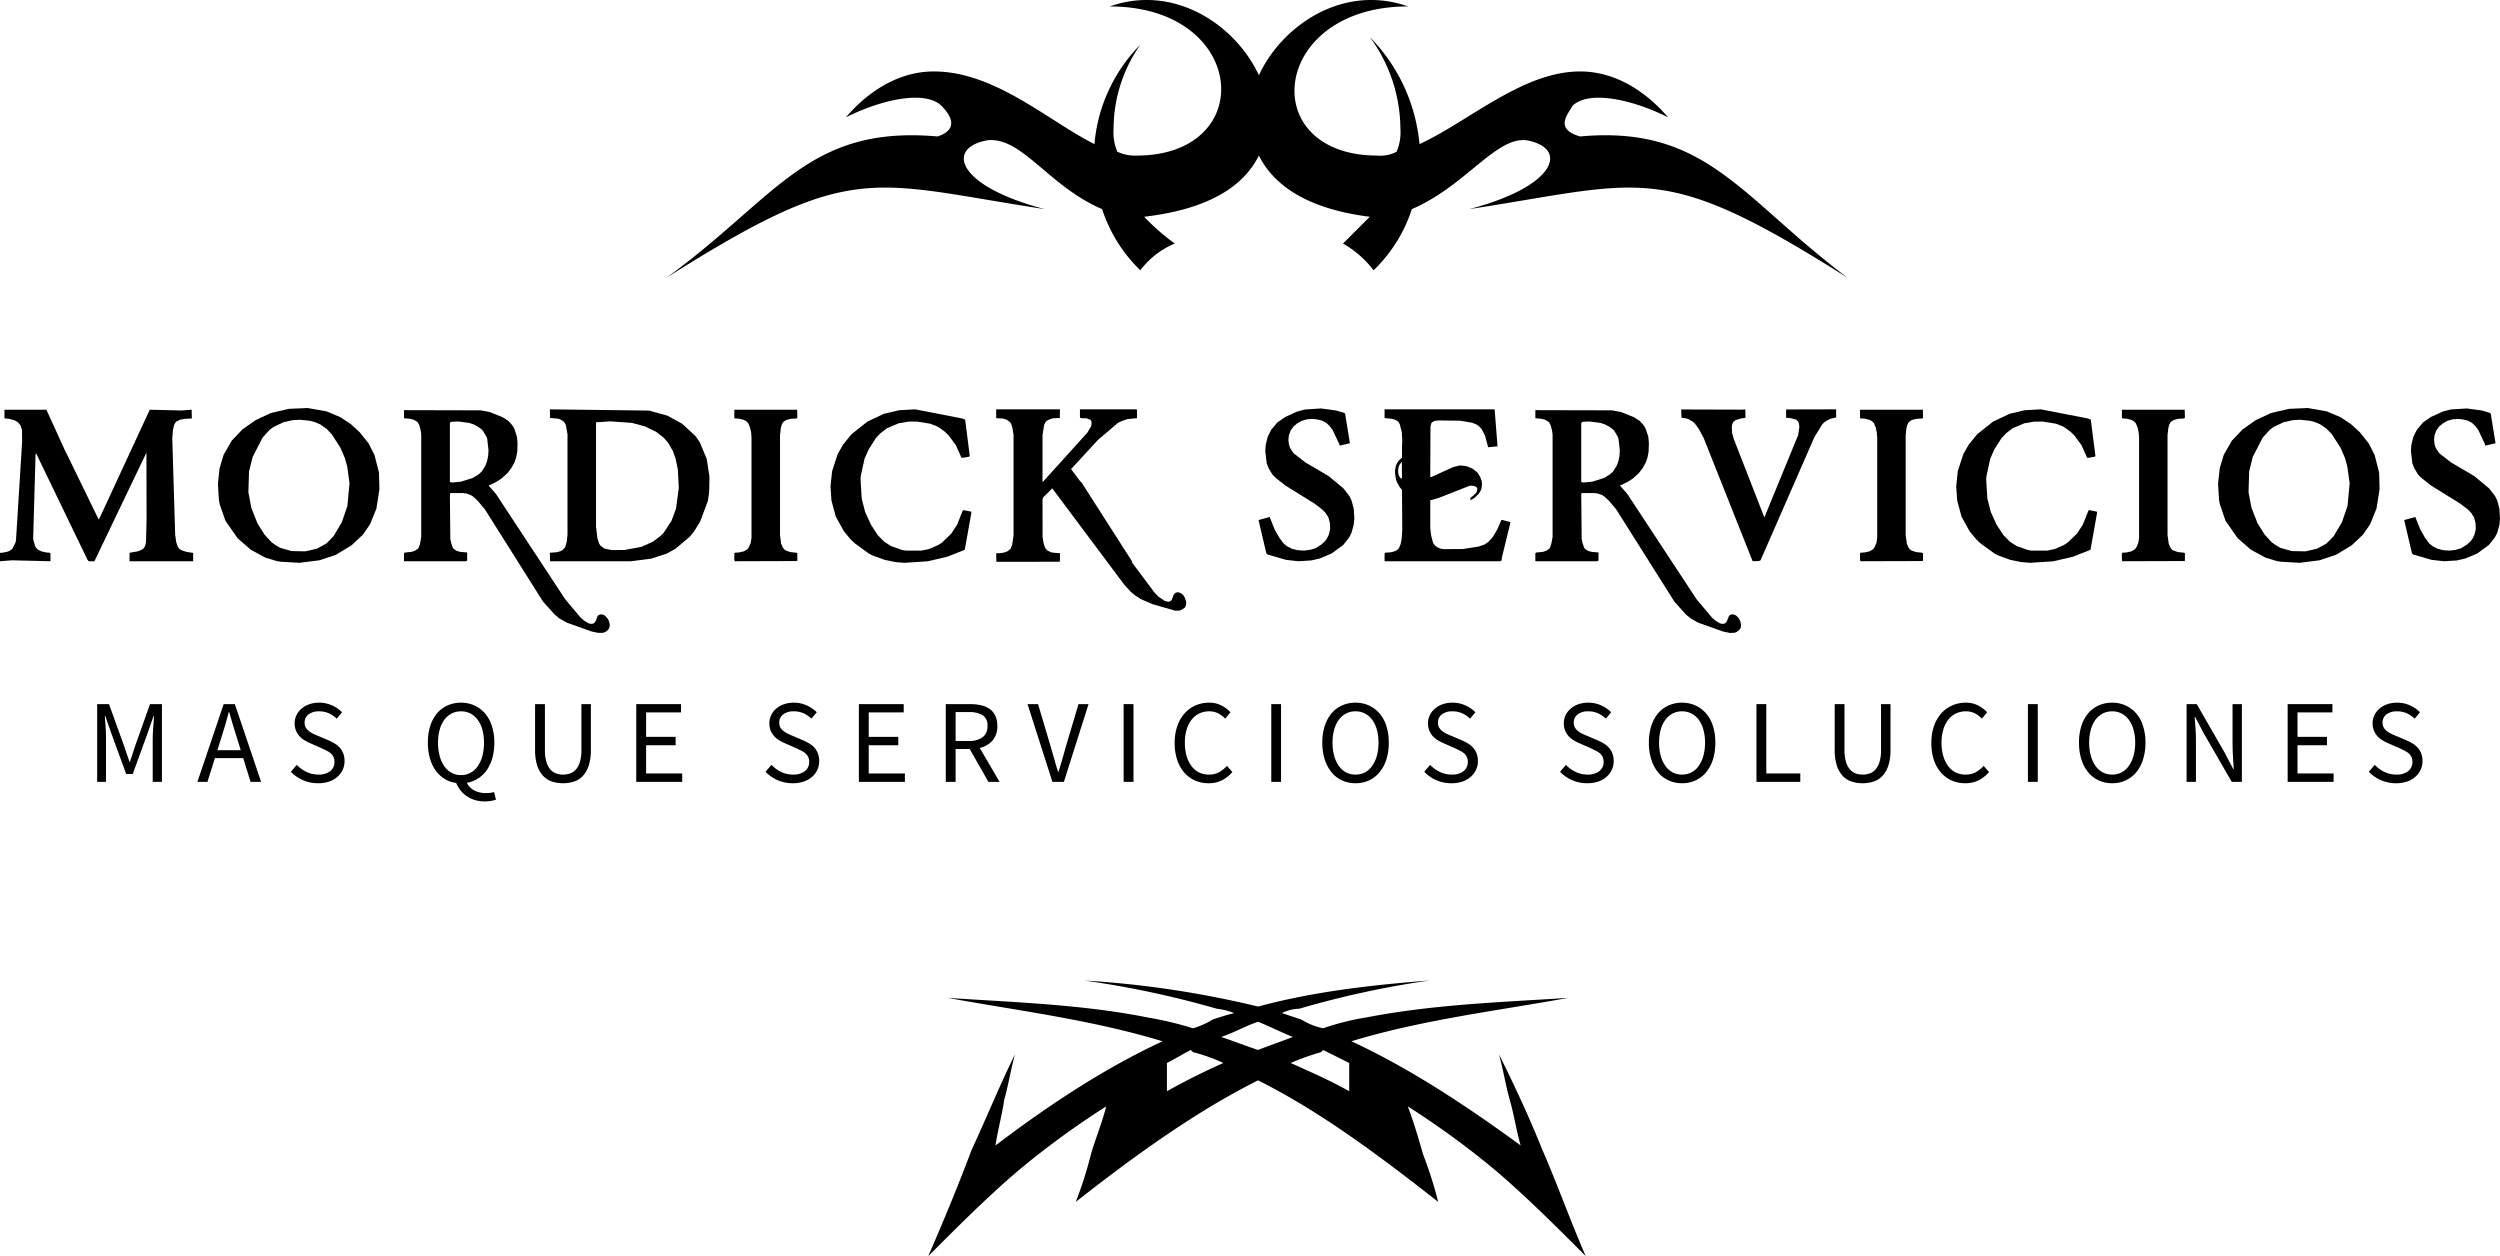
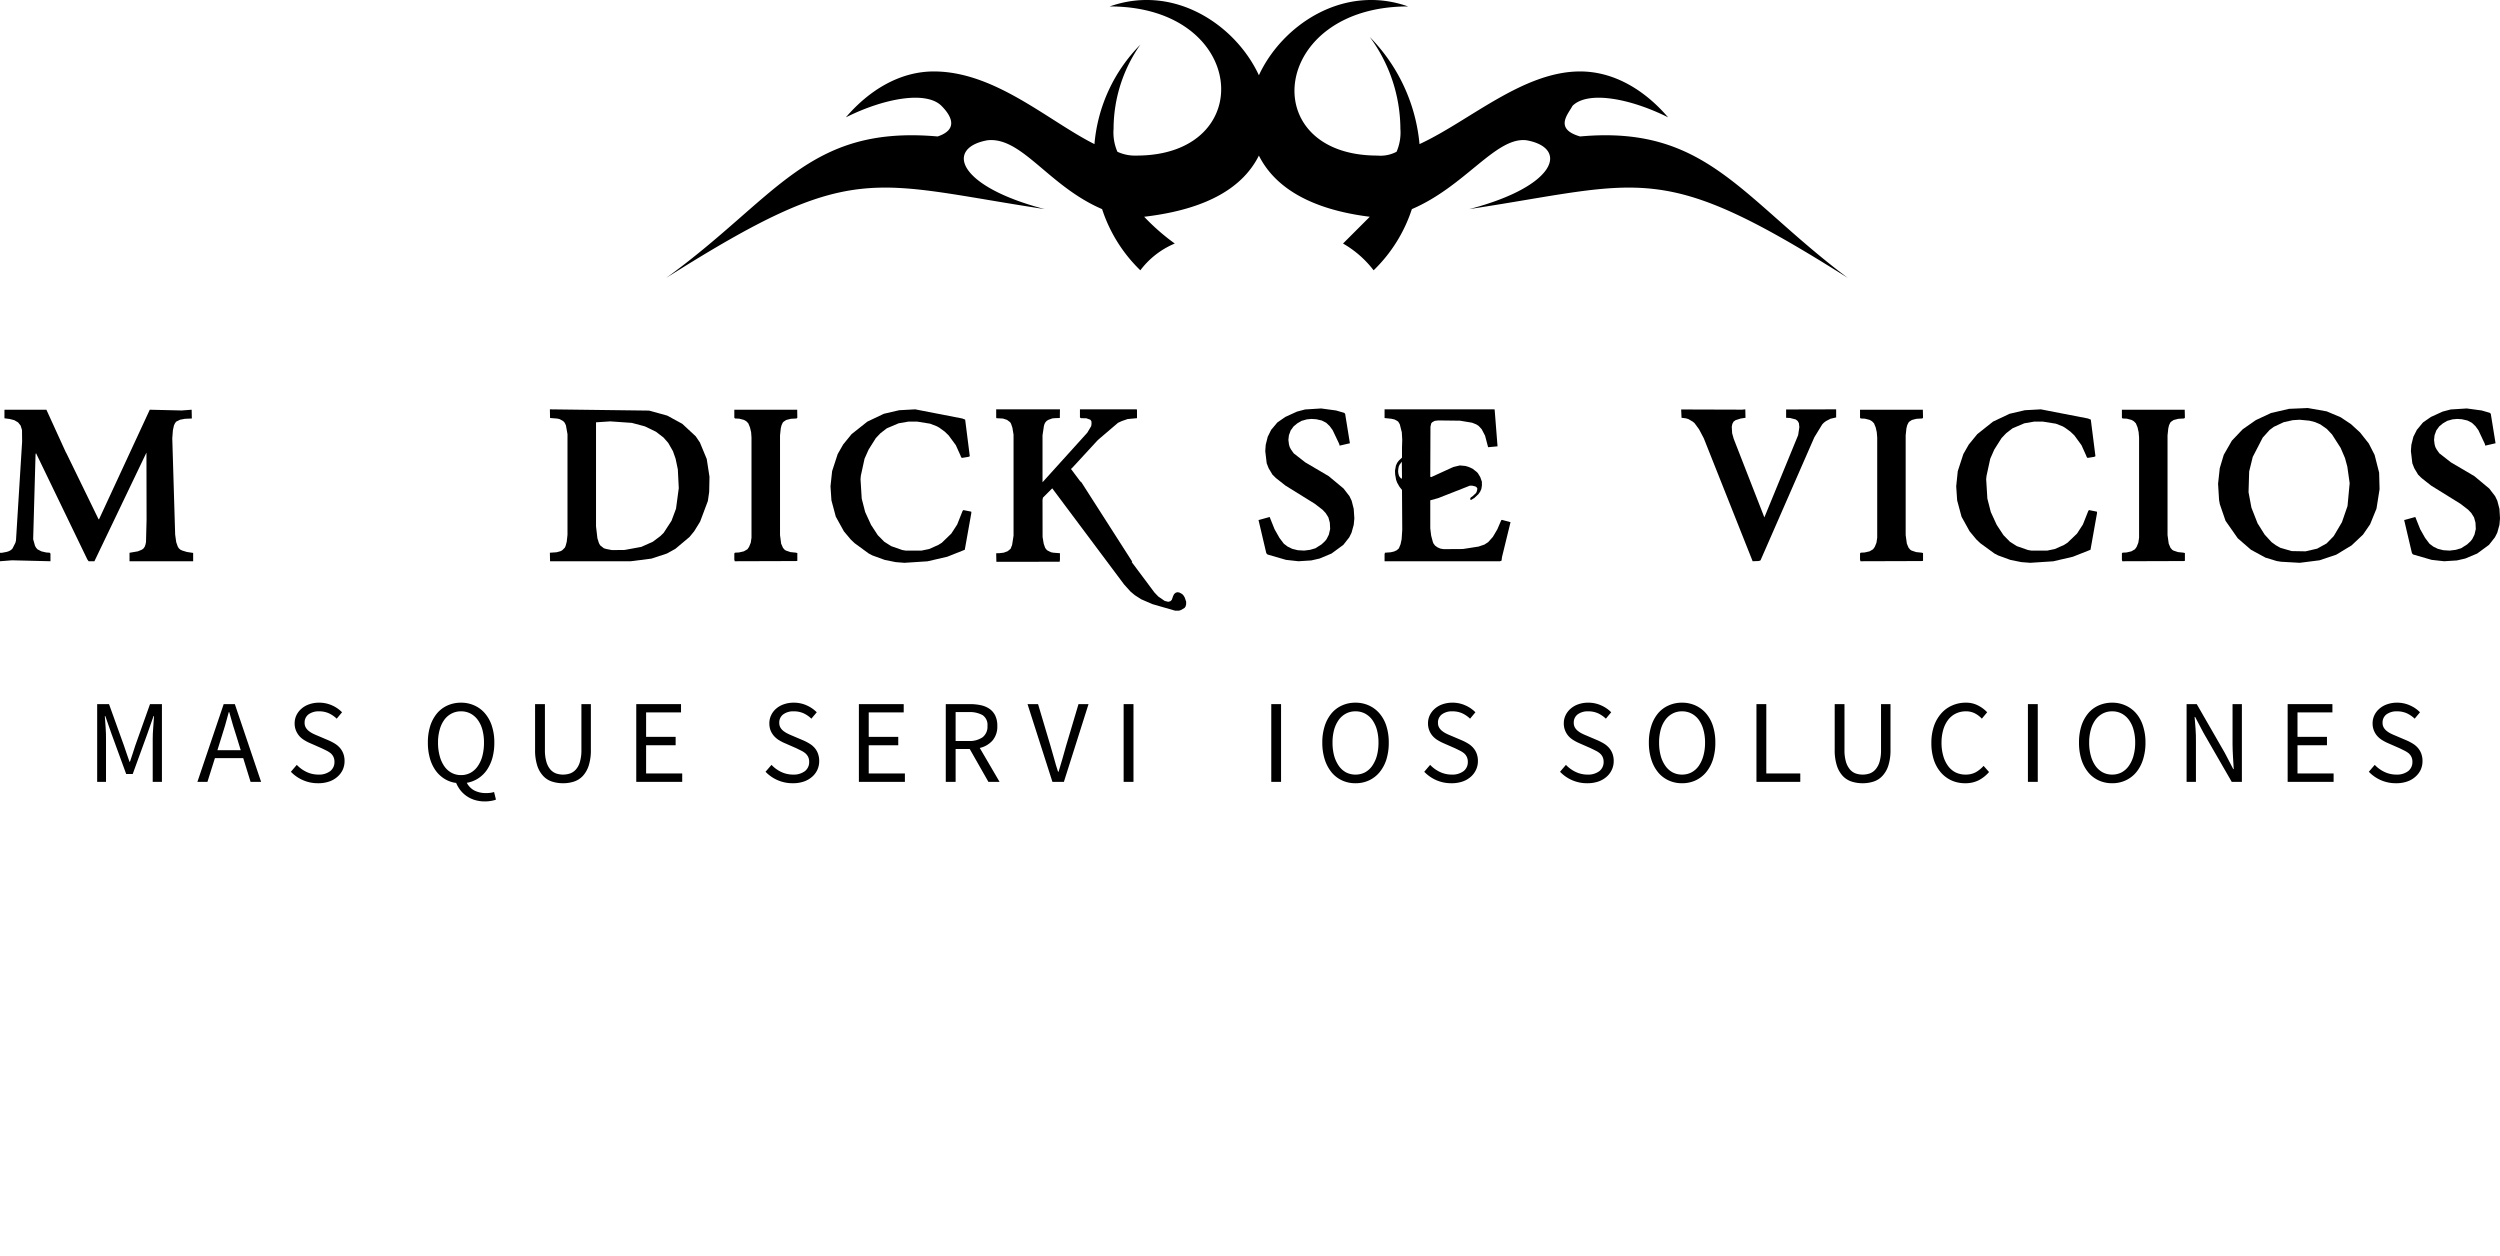
<svg xmlns="http://www.w3.org/2000/svg" width="398.77" height="200.361" viewBox="0 0 398.77 200.361">
  <g id="_36327822" data-name="36327822" transform="translate(-49.5 -150.5)">
    <g id="Grupo_1" data-name="Grupo 1" transform="translate(250 231.373)">
      <path id="Trazado_1" data-name="Trazado 1" d="M-199.79-15.46l.03-.06h6.66l3.08,6.75.16.29,5.04,10.35.1.12,8.11-17.51,5.08.12,1.6-.12.03,1.4-1.12.05-.77.15-.62.31-.19.27-.15.32-.17.77-.1,1.3.46,15.35.17,1.21.25.71.17.27.24.21.32.15.72.22,1,.15V8.65h-10.15V7.3l1.33-.23.65-.27.27-.21.18-.27.12-.35.08-.39.09-3.56-.02-10.7-8.3,17.33h-.92l-.2-.27-8.2-16.98-.07.22-.38,13.52.3,1.07.18.3.21.24.62.32.76.18.45.03a.226.226,0,0,1,.24.21h0V8.65l-6.14-.15-1.91.15V7.3h.32l.78-.15.35-.12.3-.17.24-.23.47-.93.09-.36.98-15.78-.02-1.84-.22-.71-.41-.51-.6-.35-.73-.19-.84-.11Z" />
-       <path id="Trazado_2" data-name="Trazado 2" d="M-154.43-15.66l3-.13,3.01.53,2.23.94,1.66,1.1,1.43,1.32,1.4,1.77.93,1.82.72,2.83.07,2.64-.48,3.09-1.02,2.51-1.13,1.64-1.83,1.72-2.46,1.49-2.66.89-3.15.4-2.99-.17-.67-.11-1.82-.55-2.3-1.25-2.11-1.83-1.94-2.79-.92-2.65-.12-.67-.16-2.58.27-2.5.64-2.13,1.29-2.25,1.72-1.81,2.1-1.47,2.42-1.13Zm3.28,1.89-1.58-.15-1.1.07-1.44.32-1.57.74-.68.5-1.1,1.22-1.58,3.08-.58,2.32-.1,3.31.46,2.46.98,2.5,1.13,1.8,1.1,1.2.67.49.74.42,1.8.52,2.21.04,1.87-.43,1.49-.83,1.14-1.17,1.32-2.22.88-2.58.34-3.64-.36-2.63-.38-1.37-.7-1.63-1.37-2.14-.83-.88-1.04-.73-.8-.35Z" />
-       <path id="Trazado_3" data-name="Trazado 3" d="M-136.06-15.45l12.24.03,1.49.29,2.03.82.88.57.51.55.31.41.21.5.35,1.08.09.99-.04,1.36-.17.91-.27.81-.5.91-.63.82-.94.85-.86.56-1.2.57,1.17,1.34,11.05,16.8,2.46,2.93.56.48.68.41.26.08.33.01.25-.07.18-.17.15-.23.29-.77.18-.17.24-.09h.25l.33.09.21.15.35.37.26.47.12.57-.03.35-.09.25-.15.22-.41.32-.26.11-.3.05h-.58l-1.09-.23-3.95-1.41-1.14-.64-.79-.65-1.86-2.07L-123.13.41l-1.15-1.37-.73-.69-.45-.28-.79-.27-.28.03v-.06h-2.15l-.06.27.07,7.06.13.62.27.79.18.2.41.27.56.17,1.14.1V8.52a.282.282,0,0,1-.26.13h-9.82V7.38a.293.293,0,0,1,.24-.13h0l.98-.1.51-.17.46-.3.15-.2.19-.49.22-1.21V-11.55l-.08-.62-.21-.85-.26-.47-.19-.17-.45-.26-.57-.15-.99-.09Zm8.64,1.81-.97.04a.563.563,0,0,0-.35.17h0v9.42a.965.965,0,0,0,.39.1h0l1.37-.13,1.87-.59.94-.57.53-.48.56-.91.27-.72.17-.82.06-.94-.2-1.77-.12-.36-.56-.94-.24-.26-.58-.42-.65-.35-.76-.25Z" />
      <path id="Trazado_4" data-name="Trazado 4" d="M-112.79-15.58l15.82.2,2.9.8,2.4,1.31,2.15,2,.66.98,1.09,2.63.44,2.84-.05,2.41-.21,1.45-1.24,3.3-.95,1.54-.74.9-2.25,1.89-1.33.74-2.48.82-3.31.42h-12.87l-.03-1.36,1.06-.07.63-.17.28-.15.42-.42.12-.27.18-.67.12-1.1V-11.62l-.25-1.4-.13-.29-.16-.26-.23-.19-.54-.28-.35-.07-1.12-.09Zm9.63,1.92-2.27.15V3.08l.22,1.9.25.79.19.34.59.47.41.12.88.17,2.02-.02,2.66-.49,1.84-.82,1.21-.91.52-.51,1.25-1.92.72-1.93.44-3.28L-92.38-6l-.36-1.72-.42-1.19-.76-1.33-.74-.84-1.21-.93-1.78-.86-2.07-.55Z" />
      <path id="Trazado_5" data-name="Trazado 5" d="M-83.37-14.27v-1.25h10.03l.02,1.25a.186.186,0,0,1-.17.15h0l-.87.05-.74.19-.39.26-.15.15-.2.43-.12.49-.12,1.13V4.48l.18,1.37.29.66.28.32.2.12.71.24.86.09.24.06V8.59l-.24.03-9.74.03-.07-.25V7.45a.2.2,0,0,1,.15-.17h0l.59-.03.78-.18.57-.33.26-.38.27-.66.12-.8V-11.08l-.06-.85-.18-.76-.27-.66-.32-.33-.39-.22-.74-.19-.6-.03a.188.188,0,0,1-.18-.15Z" />
      <path id="Trazado_6" data-name="Trazado 6" d="M-57.07-15.44l2.55-.14,7.51,1.46.46.18.74,5.84-.22.1-1.05.17a.8.8,0,0,1-.21-.38h0l-.75-1.66-1.15-1.56-.61-.59-.85-.62-.38-.22-1.1-.43-2.06-.33h-1.42l-1.56.27-1.88.8-1.01.78-.74.78-1.15,1.83L-62.6-7.7l-.59,2.71-.05.55.19,3.1L-62.5.8l.94,2.05,1.07,1.64,1.04,1.05,1.1.7,1.77.62.53.09h2.55l1.21-.25,1.46-.65.56-.35,1.51-1.46.94-1.45.86-2.17.13-.13,1.25.25.02.19-1.05,5.89L-49.4,7.93l-3.15.73-3.68.24-1.4-.11-1.74-.35-1.98-.72-.59-.31-2.24-1.64-.62-.59-1.09-1.3-1.29-2.33-.7-2.61-.15-2.24.26-2.42.89-2.73.87-1.52,1.34-1.65,2.52-2,2.63-1.25Z" />
      <path id="Trazado_7" data-name="Trazado 7" d="M-41.6-14.32v-1.26h10.17l-.02,1.38-.84.03-.37.04-.63.23-.26.17-.2.22-.15.28-.09.32-.22,1.48v7.48l7.14-7.9.63-1.06.05-.38-.02-.39-.18-.25-.62-.22-.83-.02a.211.211,0,0,1-.2-.23h0v-1.18h8.99l.11.05v1.36l-1.5.14-.95.33-.58.27-3.21,2.74-4.07,4.42-.22.2,1.46,1.95.22.2L-19.91,8.7l-.08.07,3.63,4.86.62.65,1.02.7.56.14.36-.1.21-.22.22-.62.15-.29.22-.2.27-.1.32.04.29.14.26.18.19.23.15.27.22.65v.41l-.09.35-.17.24-.56.33-.32.1h-.63l-3.61-1.04-1.78-.77-1.03-.66-.7-.59-1.01-1.12L-32.66-2.98-34.14-1.5l-.07.35.01,5.93.18,1.08.23.65.17.24.22.2.56.27.38.07,1.03.08V8.38l-.04.35-10.1.01-.03-1.32.05-.05h.42l.74-.09.62-.23.47-.39.24-.61.23-1.48v-16.1l-.18-1.11-.22-.65-.15-.24-.49-.37-.64-.21-1.06-.06Z" />
      <path id="Trazado_8" data-name="Trazado 8" />
      <path id="Trazado_9" data-name="Trazado 9" d="M7.67-15.56l2.56-.16,2.38.32,1.27.37a.377.377,0,0,1,.21.35h0l.73,4.51-1.64.38-.07-.28-1.04-2.19-.47-.64-.55-.53-.72-.37L9.45-14l-.75-.05-.75.07-.85.24-.68.4-.58.48-.47.65-.28.77-.08.73.09.73.12.42.19.36.44.63L7.69-7.13l3.74,2.2,2.38,1.98.94,1.22L15.1-1,15.43.3l.1,1.52-.1,1.02L15.08,4.1l-.36.73-.95,1.21L11.89,7.42l-1.91.8-1.32.3-2.05.13L4.63,8.43,1.7,7.58a.544.544,0,0,1-.24-.32h0L.24,2.06H.33l1.69-.47L2.8,3.54l.78,1.38.7.93.62.47.72.35.88.22,1.01.06.96-.12.85-.25.98-.62.57-.54.24-.31.35-.7.21-.9L11.62,2.5l-.23-.84L10.96.97,10.45.43,9.23-.51,4.54-3.42,3.02-4.62l-.55-.54L1.86-6.18l-.31-.79L1.32-8.91l.07-1,.32-1.29.55-1.11.99-1.18,1.27-.88,1.86-.85Z" />
      <path id="Trazado_10" data-name="Trazado 10" d="M20.35-14.19v-1.39H37.86l.05.06.46,5.84-1.48.14-.04-.06-.47-1.78-.54-1.03-.47-.51-.39-.26-.68-.27-1.93-.32-3.46-.04-.57.07-.41.23-.14.18-.12.53-.03,7.97.15.06,3.52-1.61,1.04-.25.88.08.49.14.67.3.71.56.15.18.36.59.26.73.01.61-.09.56-.19.43-.28.4-.66.62-.57.33L34-1.31l.09-.2.37-.27.49-.47.1-.22.11-.44-.15-.27-.2-.11-.51-.12h-.33L28.91-1.42l-1.27.35V3.4l.14,1.16.27,1.01.09.23.27.36.38.27.45.2.53.09,3.07-.02,2.5-.39.94-.32.6-.39.75-.84.71-1.21.58-1.35q.01-.11.15-.15h0l1.37.37L39.08,7.99l-.07.56-.24.1H20.35V7.54l.06-.25.92-.07.52-.12.44-.2.34-.3.27-.66.17-.79.1-1.5-.04-6.37-.42-.54-.35-.62-.17-.46-.15-.84-.03-.61.15-.82.2-.44.27-.36.5-.47v-1.6l.04-1.24-.07-1.2-.32-1.27-.24-.41-.18-.14-.41-.22-.52-.12Zm2.78,9.48L23.1-7.23l-.37.5-.13.32-.06.34-.03.4.05.39.1.33.17.24.22.23Z" />
-       <path id="Trazado_11" data-name="Trazado 11" d="M44.4-15.45l12.24.03,1.49.29,2.03.82.87.57.51.55.31.41.22.5.35,1.08.09.99-.04,1.36-.17.91-.27.81-.5.91-.63.82-.94.85-.86.56-1.2.57,1.17,1.34,11.05,16.8,2.46,2.93.56.48.67.41.27.08.32.01.26-.07.17-.17.15-.23.3-.77.17-.17.24-.09h.26l.32.09.22.15.35.37.25.47.12.57-.02.35-.1.25-.15.22-.4.32-.27.11-.29.05H75.4l-1.09-.23-3.95-1.41-1.14-.64-.8-.65-1.85-2.07L57.32.41,56.18-.96l-.74-.69L55-1.93l-.79-.27-.29.03v-.06H51.77l-.05.27.07,7.06.13.62.27.79.17.2.42.27.55.17,1.14.1V8.52a.272.272,0,0,1-.25.13H44.4V7.38a.293.293,0,0,1,.24-.13h0l.98-.1.51-.17.46-.3.14-.2.19-.49.23-1.21V-11.55l-.08-.62-.22-.85-.25-.47-.19-.17-.46-.26-.56-.15-.99-.09Zm8.64,1.81-.97.04a.563.563,0,0,0-.35.17h0v9.42a.912.912,0,0,0,.39.1h0l1.37-.13,1.87-.59.94-.57.52-.48.57-.91.27-.72.17-.82.05-.94-.2-1.77-.12-.36L57-12.14l-.24-.26-.58-.42-.66-.35-.75-.25Z" />
      <path id="Trazado_12" data-name="Trazado 12" d="M77.41-15.53l.48-.05.03,1.35-.75.11-.84.27-.32.24-.19.36-.09.46.06,1.02.25.89L80.93,1.66l5.39-13.13.19-1.27-.07-.63-.2-.36-.31-.24-.9-.23-.63-.03v-1.33l7.98-.02v1.29l-.9.21-.73.38-.32.24-.27.28L88.9-11.12,80.32,8.5a.858.858,0,0,1-.45.12h0l-.81.03L71.27-10.96l-.76-1.44-.71-.97-.28-.24-.71-.42-.42-.12-.67-.08-.06-1.33Z" />
      <path id="Trazado_13" data-name="Trazado 13" d="M96.19-14.27v-1.25h10.02l.03,1.25a.2.2,0,0,1-.17.15h0l-.88.05-.74.19-.39.26-.14.15-.21.43-.12.49-.12,1.13V4.48l.19,1.37.28.66.28.32.21.12.71.24.86.09.24.06V8.59l-.24.03-9.74.03-.07-.25V7.45a.183.183,0,0,1,.15-.17h0l.59-.03.78-.18.56-.33.27-.38.27-.66.12-.8V-11.08l-.07-.85-.17-.76-.27-.66-.32-.33-.39-.22-.74-.19-.61-.03a.183.183,0,0,1-.17-.15Z" />
      <path id="Trazado_14" data-name="Trazado 14" d="M122.48-15.44l2.55-.14,7.52,1.46.45.18.74,5.84-.21.1-1.05.17a.758.758,0,0,1-.22-.38h0l-.75-1.66-1.14-1.56-.62-.59-.85-.62-.37-.22-1.1-.43-2.06-.33h-1.42l-1.56.27-1.88.8-1.01.78-.74.78L117.6-9.16l-.64,1.46-.59,2.71-.06.55.19,3.1L117.05.8l.94,2.05,1.08,1.64,1.03,1.05,1.1.7,1.78.62.52.09h2.56l1.21-.25,1.46-.65.55-.35,1.52-1.46.94-1.45L132.6.62l.12-.13,1.25.25.03.19-1.05,5.89-2.8,1.11-3.14.73-3.68.24-1.4-.11-1.75-.35-1.97-.72-.59-.31-2.25-1.64-.62-.59-1.08-1.3-1.29-2.33-.7-2.61-.15-2.24.25-2.42.89-2.73.87-1.52,1.35-1.65,2.51-2,2.64-1.25Z" />
      <path id="Trazado_15" data-name="Trazado 15" d="M137.96-14.27v-1.25h10.02l.03,1.25a.205.205,0,0,1-.18.15h0l-.87.05-.74.19-.39.26-.15.15-.2.43-.12.49-.12,1.13V4.48l.19,1.37.28.66.28.32.2.12.72.24.86.09.24.06V8.59l-.24.03-9.75.03-.06-.25V7.45a.181.181,0,0,1,.14-.17h0l.6-.03.77-.18.57-.33.27-.38.27-.66.12-.8V-11.08l-.07-.85-.17-.76-.27-.66-.33-.33-.39-.22-.73-.19-.61-.03a.183.183,0,0,1-.17-.15Z" />
      <path id="Trazado_16" data-name="Trazado 16" d="M164.61-15.66l3-.13,3.01.53,2.23.94,1.65,1.1,1.44,1.32,1.4,1.77.93,1.82.72,2.83.07,2.64L178.57.25l-1.02,2.51L176.42,4.4,174.6,6.12l-2.46,1.49-2.66.89-3.15.4-2.99-.17-.68-.11-1.81-.55-2.3-1.25-2.11-1.83L154.49,2.2l-.91-2.65-.12-.67L153.3-3.7l.27-2.5.64-2.13,1.29-2.25,1.72-1.81,2.1-1.47,2.42-1.13Zm3.28,1.89-1.58-.15-1.11.07-1.43.32-1.58.74-.67.5-1.1,1.22-1.59,3.08-.57,2.32-.1,3.31L158.62.1l.98,2.5,1.13,1.8,1.1,1.2.67.49.74.42,1.8.52,2.21.04,1.86-.43,1.5-.83,1.14-1.17,1.31-2.22.89-2.58.34-3.64-.37-2.63-.37-1.37-.7-1.63-1.37-2.14-.83-.88-1.04-.73-.81-.35Z" />
      <path id="Trazado_17" data-name="Trazado 17" d="M190.41-15.56l2.56-.16,2.38.32,1.27.37a.377.377,0,0,1,.21.35h0l.73,4.51-1.64.38-.07-.28-1.03-2.19-.47-.64-.56-.53-.72-.37-.88-.2-.75-.05-.75.07-.85.24-.68.4-.58.48-.47.65-.28.77-.08.73.09.73.12.42.19.36.44.63,1.84,1.44,3.74,2.2,2.38,1.98.94,1.22.35.73.34,1.3.09,1.52-.09,1.02-.35,1.26-.37.73-.95,1.21-1.88,1.38-1.91.8-1.32.3-2.05.13-1.98-.22-2.93-.85a.544.544,0,0,1-.24-.32h0l-1.22-5.2h.09l1.69-.47.78,1.95.78,1.38.7.93.62.47.72.35.88.22,1.01.06.96-.12.85-.25.98-.62.57-.54.24-.31.35-.7.21-.9-.05-1.01-.23-.84L193.7.97l-.51-.54-1.22-.94-4.69-2.91-1.52-1.2-.55-.54-.61-1.02-.31-.79-.23-1.94.07-1,.32-1.29.56-1.11.98-1.18,1.27-.88,1.86-.85Z" />
    </g>
    <g id="Grupo_2" data-name="Grupo 2" transform="translate(250 172.668)">
      <path id="Trazado_18" data-name="Trazado 18" d="M195.807,123.828c-17.08-12.81-22.57-24.4-42.7-22.57-4.27-1.22-1.83-3.66-1.22-4.88,2.44-2.44,9.15-1.22,15.25,1.83-3.66-4.27-8.54-7.32-14.03-7.32-9.15,0-17.69,7.93-25.62,11.59a27.987,27.987,0,0,0-7.93-17.08,24.819,24.819,0,0,1,4.88,14.64,7.737,7.737,0,0,1-.61,3.66,5.5,5.5,0,0,1-3.05.61c-19.52,0-17.08-23.79,4.88-23.79-10.37-3.66-20.13,3.05-23.79,10.98-3.66-7.93-13.42-14.64-23.79-10.98,21.96,0,23.79,23.79,4.27,23.79a6.632,6.632,0,0,1-3.05-.61,7.737,7.737,0,0,1-.61-3.66,23.432,23.432,0,0,1,4.27-13.42,25.633,25.633,0,0,0-7.32,15.86c-7.32-3.66-15.86-11.59-25.62-11.59-5.49,0-10.37,3.05-14.03,7.32,6.1-3.05,12.81-4.27,15.25-1.83,1.22,1.22,3.05,3.66-.61,4.88-20.74-1.83-25.62,9.76-43.309,22.57,29.89-18.91,32.329-15.25,60.389-10.98-14.03-3.66-15.86-9.76-9.15-10.98,5.49-.61,9.76,7.32,18.3,10.98a23.879,23.879,0,0,0,6.1,9.76,13.283,13.283,0,0,1,5.49-4.27,34.87,34.87,0,0,1-4.88-4.27h0c10.37-1.22,15.86-4.88,18.3-9.76,2.44,4.88,7.93,8.54,17.69,9.76l-4.27,4.27a16.443,16.443,0,0,1,4.88,4.27,23.879,23.879,0,0,0,6.1-9.76c8.54-3.66,13.42-11.59,18.3-10.98,6.71,1.22,4.88,7.32-9.15,10.98C163.477,108.578,165.917,104.918,195.807,123.828Z" transform="translate(-101.563 -101.66)" fill-rule="evenodd" />
    </g>
    <g id="Grupo_3" data-name="Grupo 3" transform="translate(250 328.882)">
-       <path id="Trazado_19" data-name="Trazado 19" d="M19.037,47.418c-.692,2.423-1.038,4.846-1.731,7.269-.346,2.423-1.038,4.846-1.384,7.269,8.653-6.576,17.652-12.46,26.651-16.614C31.151,41.881,19.729,40.5,8.307,38.419c10.384.692,21.459,1.038,31.843,3.115a55.327,55.327,0,0,1,7.269,1.731,12.294,12.294,0,0,0,3.115-1.384c1.038-.346,2.077-.692,3.461-1.038a10.7,10.7,0,0,0-2.769-.692,153.142,153.142,0,0,0-21.113-4.5A157.683,157.683,0,0,1,57.8,39.8c9-2.423,18.344-3.461,27.343-4.153a148.492,148.492,0,0,0-20.767,4.5,6.521,6.521,0,0,0-2.769.692l3.115,1.038a10.365,10.365,0,0,0,3.461,1.384,40.485,40.485,0,0,1,6.922-1.731c10.73-2.077,21.459-2.423,32.189-3.115-11.422,2.077-23.19,3.461-34.612,6.922,9,4.153,18,10.037,27,16.614-.692-2.423-1.038-4.846-1.731-7.269s-1.038-4.846-1.731-7.269c2.423,4.846,4.846,10.037,6.922,15.229,2.423,5.538,4.5,11.422,6.922,16.96-4.846-4.846-9.345-9.345-14.191-13.5A135.213,135.213,0,0,0,81.684,55.725c1.038,2.769,1.731,5.192,2.423,7.615a64.587,64.587,0,0,1,2.423,7.615C76.839,63.34,67.493,56.418,57.8,51.572,48.111,56.418,38.419,63.34,28.728,70.955a64.587,64.587,0,0,0,2.423-7.615c.692-2.423,1.731-4.846,2.423-7.615A135.213,135.213,0,0,0,19.383,66.109c-4.846,4.153-9.345,8.653-14.191,13.5,2.423-5.538,4.846-11.422,6.922-16.96C14.537,57.456,16.614,52.264,19.037,47.418ZM57.8,42.227c-2.077.692-3.807,1.731-5.884,2.423,2.077.692,3.807,1.384,5.884,2.077,1.731-.692,3.807-1.384,5.538-2.077C61.609,43.957,59.533,42.919,57.8,42.227Zm-10.73,4.5c-1.384.692-2.423,1.384-3.807,2.077v4.5c3.115-1.731,5.884-3.115,9-4.5a27.128,27.128,0,0,0-4.846-1.731Zm21.113,0-.346.346A41.981,41.981,0,0,0,62.994,48.8c3.115,1.384,6.23,2.769,9.345,4.5V48.8Z" transform="translate(-57.629 -57.629)" fill-rule="evenodd" />
-     </g>
+       </g>
    <g id="Grupo_4" data-name="Grupo 4" transform="translate(249.969 269.273)">
      <path id="Trazado_20" data-name="Trazado 20" d="M-183.56,5.94h-1.41V-6.46h1.89L-180.7.15l.44,1.3q.22.65.45,1.29h.07q.23-.64.43-1.29t.42-1.3h0l2.35-6.61h1.9V5.94h-1.47V-.89q0-.83.08-1.83t.13-1.83h-.08l-.98,2.81-2.34,6.43h-1.04l-2.35-6.43-.98-2.81h-.08q.06.83.13,1.83t.06,1.83h0Z" />
      <path id="Trazado_21" data-name="Trazado 21" d="M-165.2-1h0l-.59,1.89h3.72L-162.65-1q-.34-1.04-.65-2.07t-.6-2.11h-.08q-.28,1.08-.58,2.11T-165.2-1Zm-2.18,6.94h-1.6l4.19-12.4h1.78l4.19,12.4h-1.68l-1.17-3.78h-4.52Z" />
      <path id="Trazado_22" data-name="Trazado 22" d="M-149.73,6.16h0a5.9,5.9,0,0,1-2.41-.49,5.9,5.9,0,0,1-1.93-1.34h0l.94-1.1a5.206,5.206,0,0,0,1.56,1.13,4.351,4.351,0,0,0,1.86.42h0a2.962,2.962,0,0,0,1.91-.55,1.812,1.812,0,0,0,.68-1.47h0a1.821,1.821,0,0,0-.16-.8,1.813,1.813,0,0,0-.43-.57,3.638,3.638,0,0,0-.65-.42q-.38-.19-.82-.4h0l-1.77-.78a6.566,6.566,0,0,1-.89-.45,3.485,3.485,0,0,1-.82-.64,3.264,3.264,0,0,1-.58-.9,2.942,2.942,0,0,1-.23-1.2h0a2.948,2.948,0,0,1,.29-1.3,3.227,3.227,0,0,1,.82-1.05,3.635,3.635,0,0,1,1.23-.69,4.613,4.613,0,0,1,1.56-.25h0a4.937,4.937,0,0,1,2.06.43,5.1,5.1,0,0,1,1.6,1.1h0l-.85,1.02A4.7,4.7,0,0,0-148.02-5a3.742,3.742,0,0,0-1.55-.31h0a2.729,2.729,0,0,0-1.68.48,1.606,1.606,0,0,0-.63,1.34h0a1.491,1.491,0,0,0,.18.76,1.969,1.969,0,0,0,.48.55,3.7,3.7,0,0,0,.66.42q.36.18.74.33h0l1.76.75a7.86,7.86,0,0,1,1,.52,3.51,3.51,0,0,1,.81.68,3.02,3.02,0,0,1,.54.91,3.329,3.329,0,0,1,.2,1.2h0a3.3,3.3,0,0,1-.29,1.38,3.378,3.378,0,0,1-.85,1.12,3.772,3.772,0,0,1-1.32.76A5.3,5.3,0,0,1-149.73,6.16Z" />
      <path id="Trazado_23" data-name="Trazado 23" />
      <path id="Trazado_24" data-name="Trazado 24" d="M-126.93,4.86h0a3.118,3.118,0,0,0,1.5-.36,3.339,3.339,0,0,0,1.15-1.04,5.034,5.034,0,0,0,.75-1.63,8.226,8.226,0,0,0,.26-2.15h0a7.722,7.722,0,0,0-.26-2.08,4.706,4.706,0,0,0-.75-1.57,3.392,3.392,0,0,0-1.15-.99,3.19,3.19,0,0,0-1.5-.35h0a3.19,3.19,0,0,0-1.5.35,3.362,3.362,0,0,0-1.16.99,4.825,4.825,0,0,0-.74,1.57,7.452,7.452,0,0,0-.27,2.08h0a7.938,7.938,0,0,0,.27,2.15,5.166,5.166,0,0,0,.74,1.63,3.309,3.309,0,0,0,1.16,1.04A3.118,3.118,0,0,0-126.93,4.86Zm3.8,4.2h0a5.452,5.452,0,0,1-1.58-.22,4.656,4.656,0,0,1-1.31-.62,4.57,4.57,0,0,1-1-.93,5.213,5.213,0,0,1-.69-1.18h0a4.514,4.514,0,0,1-1.85-.65,4.962,4.962,0,0,1-1.43-1.34,6.342,6.342,0,0,1-.91-1.95,9.12,9.12,0,0,1-.32-2.49h0a8.694,8.694,0,0,1,.38-2.67A6,6,0,0,1-130.75-5a4.649,4.649,0,0,1,1.67-1.25,5.189,5.189,0,0,1,2.15-.44h0a5.023,5.023,0,0,1,2.14.45,4.731,4.731,0,0,1,1.68,1.26,5.777,5.777,0,0,1,1.1,2.01,8.418,8.418,0,0,1,.39,2.65h0a9.093,9.093,0,0,1-.31,2.45,6.676,6.676,0,0,1-.89,1.93,5.009,5.009,0,0,1-1.39,1.34,4.8,4.8,0,0,1-1.8.69h0a2.87,2.87,0,0,0,1.23,1.24,4.015,4.015,0,0,0,1.82.4h0a5.7,5.7,0,0,0,.72-.04,4.164,4.164,0,0,0,.58-.13h0l.3,1.21a3.407,3.407,0,0,1-.75.2A5.531,5.531,0,0,1-123.13,9.06Z" />
      <path id="Trazado_25" data-name="Trazado 25" d="M-110.66,6.16h0a5.687,5.687,0,0,1-1.77-.27,3.287,3.287,0,0,1-1.41-.91,4.343,4.343,0,0,1-.94-1.65,8.015,8.015,0,0,1-.34-2.51h0V-6.46h1.57V.85a6.473,6.473,0,0,0,.23,1.87,3.171,3.171,0,0,0,.61,1.21,2.225,2.225,0,0,0,.92.66,3.323,3.323,0,0,0,1.13.19h0a3.384,3.384,0,0,0,1.15-.19,2.3,2.3,0,0,0,.93-.66,3.087,3.087,0,0,0,.62-1.21,6.473,6.473,0,0,0,.23-1.87h0V-6.46h1.51V.82a8.015,8.015,0,0,1-.34,2.51,4.42,4.42,0,0,1-.93,1.65,3.368,3.368,0,0,1-1.41.91A5.534,5.534,0,0,1-110.66,6.16Z" />
      <path id="Trazado_26" data-name="Trazado 26" d="M-91.65,5.94h-7.33V-6.46h7.14v1.32h-5.57v3.9h4.71V.1h-4.71V4.6h5.76Z" />
      <path id="Trazado_27" data-name="Trazado 27" />
      <path id="Trazado_28" data-name="Trazado 28" d="M-74.01,6.16h0a5.925,5.925,0,0,1-2.42-.49,5.9,5.9,0,0,1-1.93-1.34h0l.95-1.1a5.246,5.246,0,0,0,1.55,1.13,4.373,4.373,0,0,0,1.87.42h0a2.962,2.962,0,0,0,1.91-.55,1.812,1.812,0,0,0,.68-1.47h0a1.821,1.821,0,0,0-.16-.8A1.949,1.949,0,0,0-72,1.39a3.215,3.215,0,0,0-.65-.42q-.38-.19-.81-.4h0l-1.78-.78a6.565,6.565,0,0,1-.89-.45,3.572,3.572,0,0,1-.81-.64,3.144,3.144,0,0,1-.59-.9,3.058,3.058,0,0,1-.22-1.2h0a2.948,2.948,0,0,1,.29-1.3,3.111,3.111,0,0,1,.81-1.05,3.635,3.635,0,0,1,1.23-.69,4.669,4.669,0,0,1,1.56-.25h0a4.937,4.937,0,0,1,2.06.43,5.224,5.224,0,0,1,1.61,1.1h0l-.86,1.02A4.547,4.547,0,0,0-72.3-5a3.767,3.767,0,0,0-1.56-.31h0a2.685,2.685,0,0,0-1.67.48,1.6,1.6,0,0,0-.64,1.34h0a1.491,1.491,0,0,0,.18.76,1.969,1.969,0,0,0,.48.55,4.05,4.05,0,0,0,.67.42q.36.18.73.33h0l1.76.75a7.859,7.859,0,0,1,1,.52,3.43,3.43,0,0,1,.82.68,2.867,2.867,0,0,1,.53.91,3.329,3.329,0,0,1,.2,1.2h0a3.3,3.3,0,0,1-.29,1.38,3.261,3.261,0,0,1-.84,1.12,3.9,3.9,0,0,1-1.32.76A5.361,5.361,0,0,1-74.01,6.16Z" />
      <path id="Trazado_29" data-name="Trazado 29" d="M-56.13,5.94h-7.34V-6.46h7.15v1.32H-61.9v3.9h4.71V.1H-61.9V4.6h5.77Z" />
      <path id="Trazado_30" data-name="Trazado 30" d="M-48.04,5.94h-1.57V-6.46h3.87a7.973,7.973,0,0,1,1.75.18,3.812,3.812,0,0,1,1.38.59,2.84,2.84,0,0,1,.9,1.08,3.719,3.719,0,0,1,.32,1.63h0a3.4,3.4,0,0,1-.76,2.32A3.82,3.82,0,0,1-44.19.53h0l3.16,5.41h-1.78L-45.79.7h-2.25Zm0-11.13V-.58h2.08a3.6,3.6,0,0,0,2.23-.6,2.124,2.124,0,0,0,.77-1.8h0a1.878,1.878,0,0,0-.77-1.72,4.207,4.207,0,0,0-2.23-.49h-2.08Z" />
      <path id="Trazado_31" data-name="Trazado 31" d="M-30.77,5.94H-32.6l-3.97-12.4h1.68L-32.9.23q.34,1.11.59,2.06t.61,2.04h.08q.34-1.1.61-2.04t.58-2.06h0l1.99-6.69h1.6Z" />
      <path id="Trazado_32" data-name="Trazado 32" d="M-19.67,5.94h-1.57V-6.46h1.57Z" />
-       <path id="Trazado_33" data-name="Trazado 33" d="M-7.69,6.16h0a5.363,5.363,0,0,1-2.16-.43,5.023,5.023,0,0,1-1.71-1.26,5.922,5.922,0,0,1-1.13-2.02A8.354,8.354,0,0,1-13.1-.26h0a8.051,8.051,0,0,1,.42-2.69,5.863,5.863,0,0,1,1.15-2.02A5.013,5.013,0,0,1-9.79-6.24,5.275,5.275,0,0,1-7.6-6.69h0a4.105,4.105,0,0,1,2,.47A5.085,5.085,0,0,1-4.2-5.16h0l-.85,1.02a4.007,4.007,0,0,0-1.11-.85,3.091,3.091,0,0,0-1.42-.32h0a3.634,3.634,0,0,0-1.61.35,3.512,3.512,0,0,0-1.22,1,4.879,4.879,0,0,0-.79,1.58A7.452,7.452,0,0,0-11.47-.3h0a7.639,7.639,0,0,0,.27,2.11,5.117,5.117,0,0,0,.77,1.59,3.35,3.35,0,0,0,1.2,1.03,3.547,3.547,0,0,0,1.59.35h0a3.35,3.35,0,0,0,1.59-.36A5.067,5.067,0,0,0-4.76,3.39h0l.87.98A5.5,5.5,0,0,1-5.56,5.69,4.62,4.62,0,0,1-7.69,6.16Z" />
      <path id="Trazado_34" data-name="Trazado 34" d="M3.87,5.94H2.31V-6.46H3.87Z" />
      <path id="Trazado_35" data-name="Trazado 35" d="M15.74,6.16h0a5.023,5.023,0,0,1-2.14-.45,4.759,4.759,0,0,1-1.67-1.29,6.2,6.2,0,0,1-1.09-2.05,8.678,8.678,0,0,1-.39-2.69h0a8.488,8.488,0,0,1,.39-2.67A6,6,0,0,1,11.93-5,4.649,4.649,0,0,1,13.6-6.25a5.12,5.12,0,0,1,2.14-.44h0a5.047,5.047,0,0,1,2.15.45,4.851,4.851,0,0,1,1.68,1.26,5.777,5.777,0,0,1,1.1,2.01,8.623,8.623,0,0,1,.38,2.65h0a8.889,8.889,0,0,1-.38,2.69,6.1,6.1,0,0,1-1.1,2.05,4.855,4.855,0,0,1-1.68,1.29A5.047,5.047,0,0,1,15.74,6.16Zm0-1.38h0a3.212,3.212,0,0,0,1.51-.35A3.375,3.375,0,0,0,18.4,3.4a5.359,5.359,0,0,0,.75-1.61,7.916,7.916,0,0,0,.26-2.11h0a7.722,7.722,0,0,0-.26-2.08,4.978,4.978,0,0,0-.75-1.57,3.392,3.392,0,0,0-1.15-.99,3.212,3.212,0,0,0-1.51-.35h0a3.19,3.19,0,0,0-1.5.35,3.392,3.392,0,0,0-1.15.99,4.978,4.978,0,0,0-.75,1.57,7.722,7.722,0,0,0-.26,2.08h0a7.916,7.916,0,0,0,.26,2.11,5.359,5.359,0,0,0,.75,1.61,3.375,3.375,0,0,0,1.15,1.03A3.19,3.19,0,0,0,15.74,4.78Z" />
      <path id="Trazado_36" data-name="Trazado 36" d="M31.05,6.16h0a5.971,5.971,0,0,1-2.42-.49,5.929,5.929,0,0,1-1.92-1.34h0l.94-1.1a5.206,5.206,0,0,0,1.56,1.13,4.351,4.351,0,0,0,1.86.42h0a2.962,2.962,0,0,0,1.91-.55,1.812,1.812,0,0,0,.68-1.47h0a1.821,1.821,0,0,0-.16-.8,1.813,1.813,0,0,0-.43-.57,3.505,3.505,0,0,0-.66-.42q-.37-.19-.81-.4h0L29.82-.21a6.88,6.88,0,0,1-.88-.45,3.485,3.485,0,0,1-.82-.64,2.985,2.985,0,0,1-.58-.9,2.942,2.942,0,0,1-.23-1.2h0a2.948,2.948,0,0,1,.29-1.3,3.227,3.227,0,0,1,.82-1.05,3.652,3.652,0,0,1,1.22-.69,4.669,4.669,0,0,1,1.56-.25h0a4.893,4.893,0,0,1,2.06.43,5.07,5.07,0,0,1,1.61,1.1h0l-.85,1.02A4.7,4.7,0,0,0,32.76-5a3.767,3.767,0,0,0-1.56-.31h0a2.685,2.685,0,0,0-1.67.48,1.606,1.606,0,0,0-.63,1.34h0a1.491,1.491,0,0,0,.18.76,1.969,1.969,0,0,0,.48.55,3.7,3.7,0,0,0,.66.42q.36.18.74.33h0l1.76.75a7.86,7.86,0,0,1,1,.52,3.511,3.511,0,0,1,.81.68,3.02,3.02,0,0,1,.54.91,3.329,3.329,0,0,1,.2,1.2h0a3.211,3.211,0,0,1-.3,1.38,3.261,3.261,0,0,1-.84,1.12,3.772,3.772,0,0,1-1.32.76A5.3,5.3,0,0,1,31.05,6.16Z" />
      <path id="Trazado_37" data-name="Trazado 37" />
      <path id="Trazado_38" data-name="Trazado 38" d="M52.71,6.16h0a5.971,5.971,0,0,1-2.42-.49,5.928,5.928,0,0,1-1.92-1.34h0l.94-1.1a5.206,5.206,0,0,0,1.56,1.13,4.351,4.351,0,0,0,1.86.42h0a2.962,2.962,0,0,0,1.91-.55,1.812,1.812,0,0,0,.68-1.47h0a1.821,1.821,0,0,0-.16-.8,1.747,1.747,0,0,0-.44-.57,3.215,3.215,0,0,0-.65-.42q-.38-.19-.81-.4h0L51.48-.21a6.88,6.88,0,0,1-.88-.45,3.485,3.485,0,0,1-.82-.64,2.985,2.985,0,0,1-.58-.9,2.942,2.942,0,0,1-.23-1.2h0a2.948,2.948,0,0,1,.29-1.3,3.227,3.227,0,0,1,.82-1.05,3.652,3.652,0,0,1,1.22-.69,4.669,4.669,0,0,1,1.56-.25h0a4.893,4.893,0,0,1,2.06.43,5.07,5.07,0,0,1,1.61,1.1h0l-.85,1.02A4.7,4.7,0,0,0,54.42-5a3.767,3.767,0,0,0-1.56-.31h0a2.685,2.685,0,0,0-1.67.48,1.606,1.606,0,0,0-.63,1.34h0a1.491,1.491,0,0,0,.18.76,1.969,1.969,0,0,0,.48.55,3.7,3.7,0,0,0,.66.42q.36.18.74.33h0l1.76.75a8.869,8.869,0,0,1,1,.52,3.511,3.511,0,0,1,.81.68,3.02,3.02,0,0,1,.54.91,3.329,3.329,0,0,1,.2,1.2h0a3.211,3.211,0,0,1-.3,1.38,3.261,3.261,0,0,1-.84,1.12,3.9,3.9,0,0,1-1.32.76A5.361,5.361,0,0,1,52.71,6.16Z" />
      <path id="Trazado_39" data-name="Trazado 39" d="M67.83,6.16h0a5.023,5.023,0,0,1-2.14-.45,4.735,4.735,0,0,1-1.68-1.29,6.064,6.064,0,0,1-1.08-2.05,8.678,8.678,0,0,1-.39-2.69h0a8.488,8.488,0,0,1,.39-2.67A5.866,5.866,0,0,1,64.01-5a4.627,4.627,0,0,1,1.68-1.25,5.12,5.12,0,0,1,2.14-.44h0a5.09,5.09,0,0,1,2.15.45,4.851,4.851,0,0,1,1.68,1.26,5.777,5.777,0,0,1,1.1,2.01,8.623,8.623,0,0,1,.38,2.65h0a8.889,8.889,0,0,1-.38,2.69,6.1,6.1,0,0,1-1.1,2.05,4.855,4.855,0,0,1-1.68,1.29A5.09,5.09,0,0,1,67.83,6.16Zm0-1.38h0a3.19,3.19,0,0,0,1.5-.35A3.345,3.345,0,0,0,70.49,3.4a5.189,5.189,0,0,0,.74-1.61A7.639,7.639,0,0,0,71.5-.32h0a7.452,7.452,0,0,0-.27-2.08,4.826,4.826,0,0,0-.74-1.57,3.362,3.362,0,0,0-1.16-.99,3.19,3.19,0,0,0-1.5-.35h0a3.19,3.19,0,0,0-1.5.35,3.392,3.392,0,0,0-1.15.99,4.706,4.706,0,0,0-.75,1.57,7.722,7.722,0,0,0-.26,2.08h0a7.916,7.916,0,0,0,.26,2.11,5.055,5.055,0,0,0,.75,1.61,3.375,3.375,0,0,0,1.15,1.03A3.19,3.19,0,0,0,67.83,4.78Z" />
      <path id="Trazado_40" data-name="Trazado 40" d="M86.69,5.94H79.7V-6.46h1.57V4.6h5.42Z" />
      <path id="Trazado_41" data-name="Trazado 41" d="M96.64,6.16h0a5.627,5.627,0,0,1-1.77-.27,3.36,3.36,0,0,1-1.42-.91,4.42,4.42,0,0,1-.93-1.65A8.015,8.015,0,0,1,92.18.82h0V-6.46h1.56V.85a6.473,6.473,0,0,0,.23,1.87,3.275,3.275,0,0,0,.62,1.21,2.153,2.153,0,0,0,.91.66,3.353,3.353,0,0,0,1.14.19h0a3.384,3.384,0,0,0,1.15-.19,2.225,2.225,0,0,0,.92-.66,3.186,3.186,0,0,0,.63-1.21A6.473,6.473,0,0,0,99.57.85h0V-6.46h1.51V.82a8.015,8.015,0,0,1-.34,2.51,4.343,4.343,0,0,1-.94,1.65,3.287,3.287,0,0,1-1.41.91A5.5,5.5,0,0,1,96.64,6.16Z" />
      <path id="Trazado_42" data-name="Trazado 42" d="M113,6.16h0a5.292,5.292,0,0,1-2.15-.43,5.023,5.023,0,0,1-1.71-1.26A5.83,5.83,0,0,1,108,2.45a8.546,8.546,0,0,1-.4-2.71h0a8.23,8.23,0,0,1,.41-2.69,5.99,5.99,0,0,1,1.16-2.02,4.893,4.893,0,0,1,1.74-1.27,5.275,5.275,0,0,1,2.19-.45h0a4.084,4.084,0,0,1,1.99.47,5.244,5.244,0,0,1,1.41,1.06h0l-.85,1.02a3.955,3.955,0,0,0-1.12-.85,3.03,3.03,0,0,0-1.41-.32h0a3.634,3.634,0,0,0-1.61.35,3.485,3.485,0,0,0-1.23,1,4.735,4.735,0,0,0-.78,1.58,7.2,7.2,0,0,0-.28,2.08h0a7.383,7.383,0,0,0,.28,2.11,4.961,4.961,0,0,0,.76,1.59,3.35,3.35,0,0,0,1.2,1.03,3.57,3.57,0,0,0,1.6.35h0a3.35,3.35,0,0,0,1.59-.36,4.917,4.917,0,0,0,1.28-1.03h0l.87.98a5.541,5.541,0,0,1-1.66,1.32A4.682,4.682,0,0,1,113,6.16Z" />
      <path id="Trazado_43" data-name="Trazado 43" d="M124.57,5.94H123V-6.46h1.57Z" />
      <path id="Trazado_44" data-name="Trazado 44" d="M136.44,6.16h0a5.09,5.09,0,0,1-2.15-.45,4.76,4.76,0,0,1-1.67-1.29,6.2,6.2,0,0,1-1.09-2.05,8.889,8.889,0,0,1-.38-2.69h0a8.694,8.694,0,0,1,.38-2.67A6,6,0,0,1,132.62-5a4.649,4.649,0,0,1,1.67-1.25,5.189,5.189,0,0,1,2.15-.44h0a5.023,5.023,0,0,1,2.14.45,4.826,4.826,0,0,1,1.69,1.26,5.655,5.655,0,0,1,1.09,2.01,8.419,8.419,0,0,1,.39,2.65h0a8.678,8.678,0,0,1-.39,2.69,5.966,5.966,0,0,1-1.09,2.05,4.829,4.829,0,0,1-1.69,1.29A5.023,5.023,0,0,1,136.44,6.16Zm0-1.38h0a3.19,3.19,0,0,0,1.5-.35,3.375,3.375,0,0,0,1.15-1.03,5.055,5.055,0,0,0,.75-1.61,7.639,7.639,0,0,0,.27-2.11h0a7.452,7.452,0,0,0-.27-2.08,4.705,4.705,0,0,0-.75-1.57,3.391,3.391,0,0,0-1.15-.99,3.19,3.19,0,0,0-1.5-.35h0a3.19,3.19,0,0,0-1.5.35,3.487,3.487,0,0,0-1.16.99,4.826,4.826,0,0,0-.74,1.57,7.453,7.453,0,0,0-.27,2.08h0a7.639,7.639,0,0,0,.27,2.11,5.19,5.19,0,0,0,.74,1.61,3.467,3.467,0,0,0,1.16,1.03A3.19,3.19,0,0,0,136.44,4.78Z" />
      <path id="Trazado_45" data-name="Trazado 45" d="M149.8,5.94h-1.49V-6.46h1.62l4.48,7.79,1.34,2.57h.08q-.06-.95-.12-1.96t-.07-1.99h0V-6.46h1.49V5.94h-1.62l-4.5-7.81-1.34-2.55h-.08q.08.95.15,1.92t.06,1.95h0Z" />
      <path id="Trazado_46" data-name="Trazado 46" d="M171.76,5.94h-7.33V-6.46h7.14v1.32H166v3.9h4.7V.1H166V4.6h5.76Z" />
      <path id="Trazado_47" data-name="Trazado 47" d="M181.72,6.16h0a5.971,5.971,0,0,1-2.42-.49,5.928,5.928,0,0,1-1.92-1.34h0l.94-1.1a5.206,5.206,0,0,0,1.56,1.13,4.351,4.351,0,0,0,1.86.42h0a2.962,2.962,0,0,0,1.91-.55,1.812,1.812,0,0,0,.68-1.47h0a1.821,1.821,0,0,0-.16-.8,1.813,1.813,0,0,0-.43-.57,3.5,3.5,0,0,0-.66-.42q-.37-.19-.81-.4h0l-1.78-.78a6.88,6.88,0,0,1-.88-.45,3.485,3.485,0,0,1-.82-.64,2.985,2.985,0,0,1-.58-.9,2.942,2.942,0,0,1-.23-1.2h0a2.948,2.948,0,0,1,.29-1.3,3.227,3.227,0,0,1,.82-1.05,3.635,3.635,0,0,1,1.23-.69,4.582,4.582,0,0,1,1.55-.25h0a4.893,4.893,0,0,1,2.06.43,5.07,5.07,0,0,1,1.61,1.1h0l-.85,1.02A4.7,4.7,0,0,0,183.43-5a3.767,3.767,0,0,0-1.56-.31h0a2.712,2.712,0,0,0-1.67.48,1.606,1.606,0,0,0-.63,1.34h0a1.491,1.491,0,0,0,.18.76,1.969,1.969,0,0,0,.48.55,3.7,3.7,0,0,0,.66.42q.36.18.74.33h0l1.76.75a7.86,7.86,0,0,1,1,.52,3.51,3.51,0,0,1,.81.68,3.021,3.021,0,0,1,.54.91,3.329,3.329,0,0,1,.2,1.2h0a3.3,3.3,0,0,1-.29,1.38,3.377,3.377,0,0,1-.85,1.12,3.772,3.772,0,0,1-1.32.76A5.3,5.3,0,0,1,181.72,6.16Z" />
    </g>
  </g>
</svg>